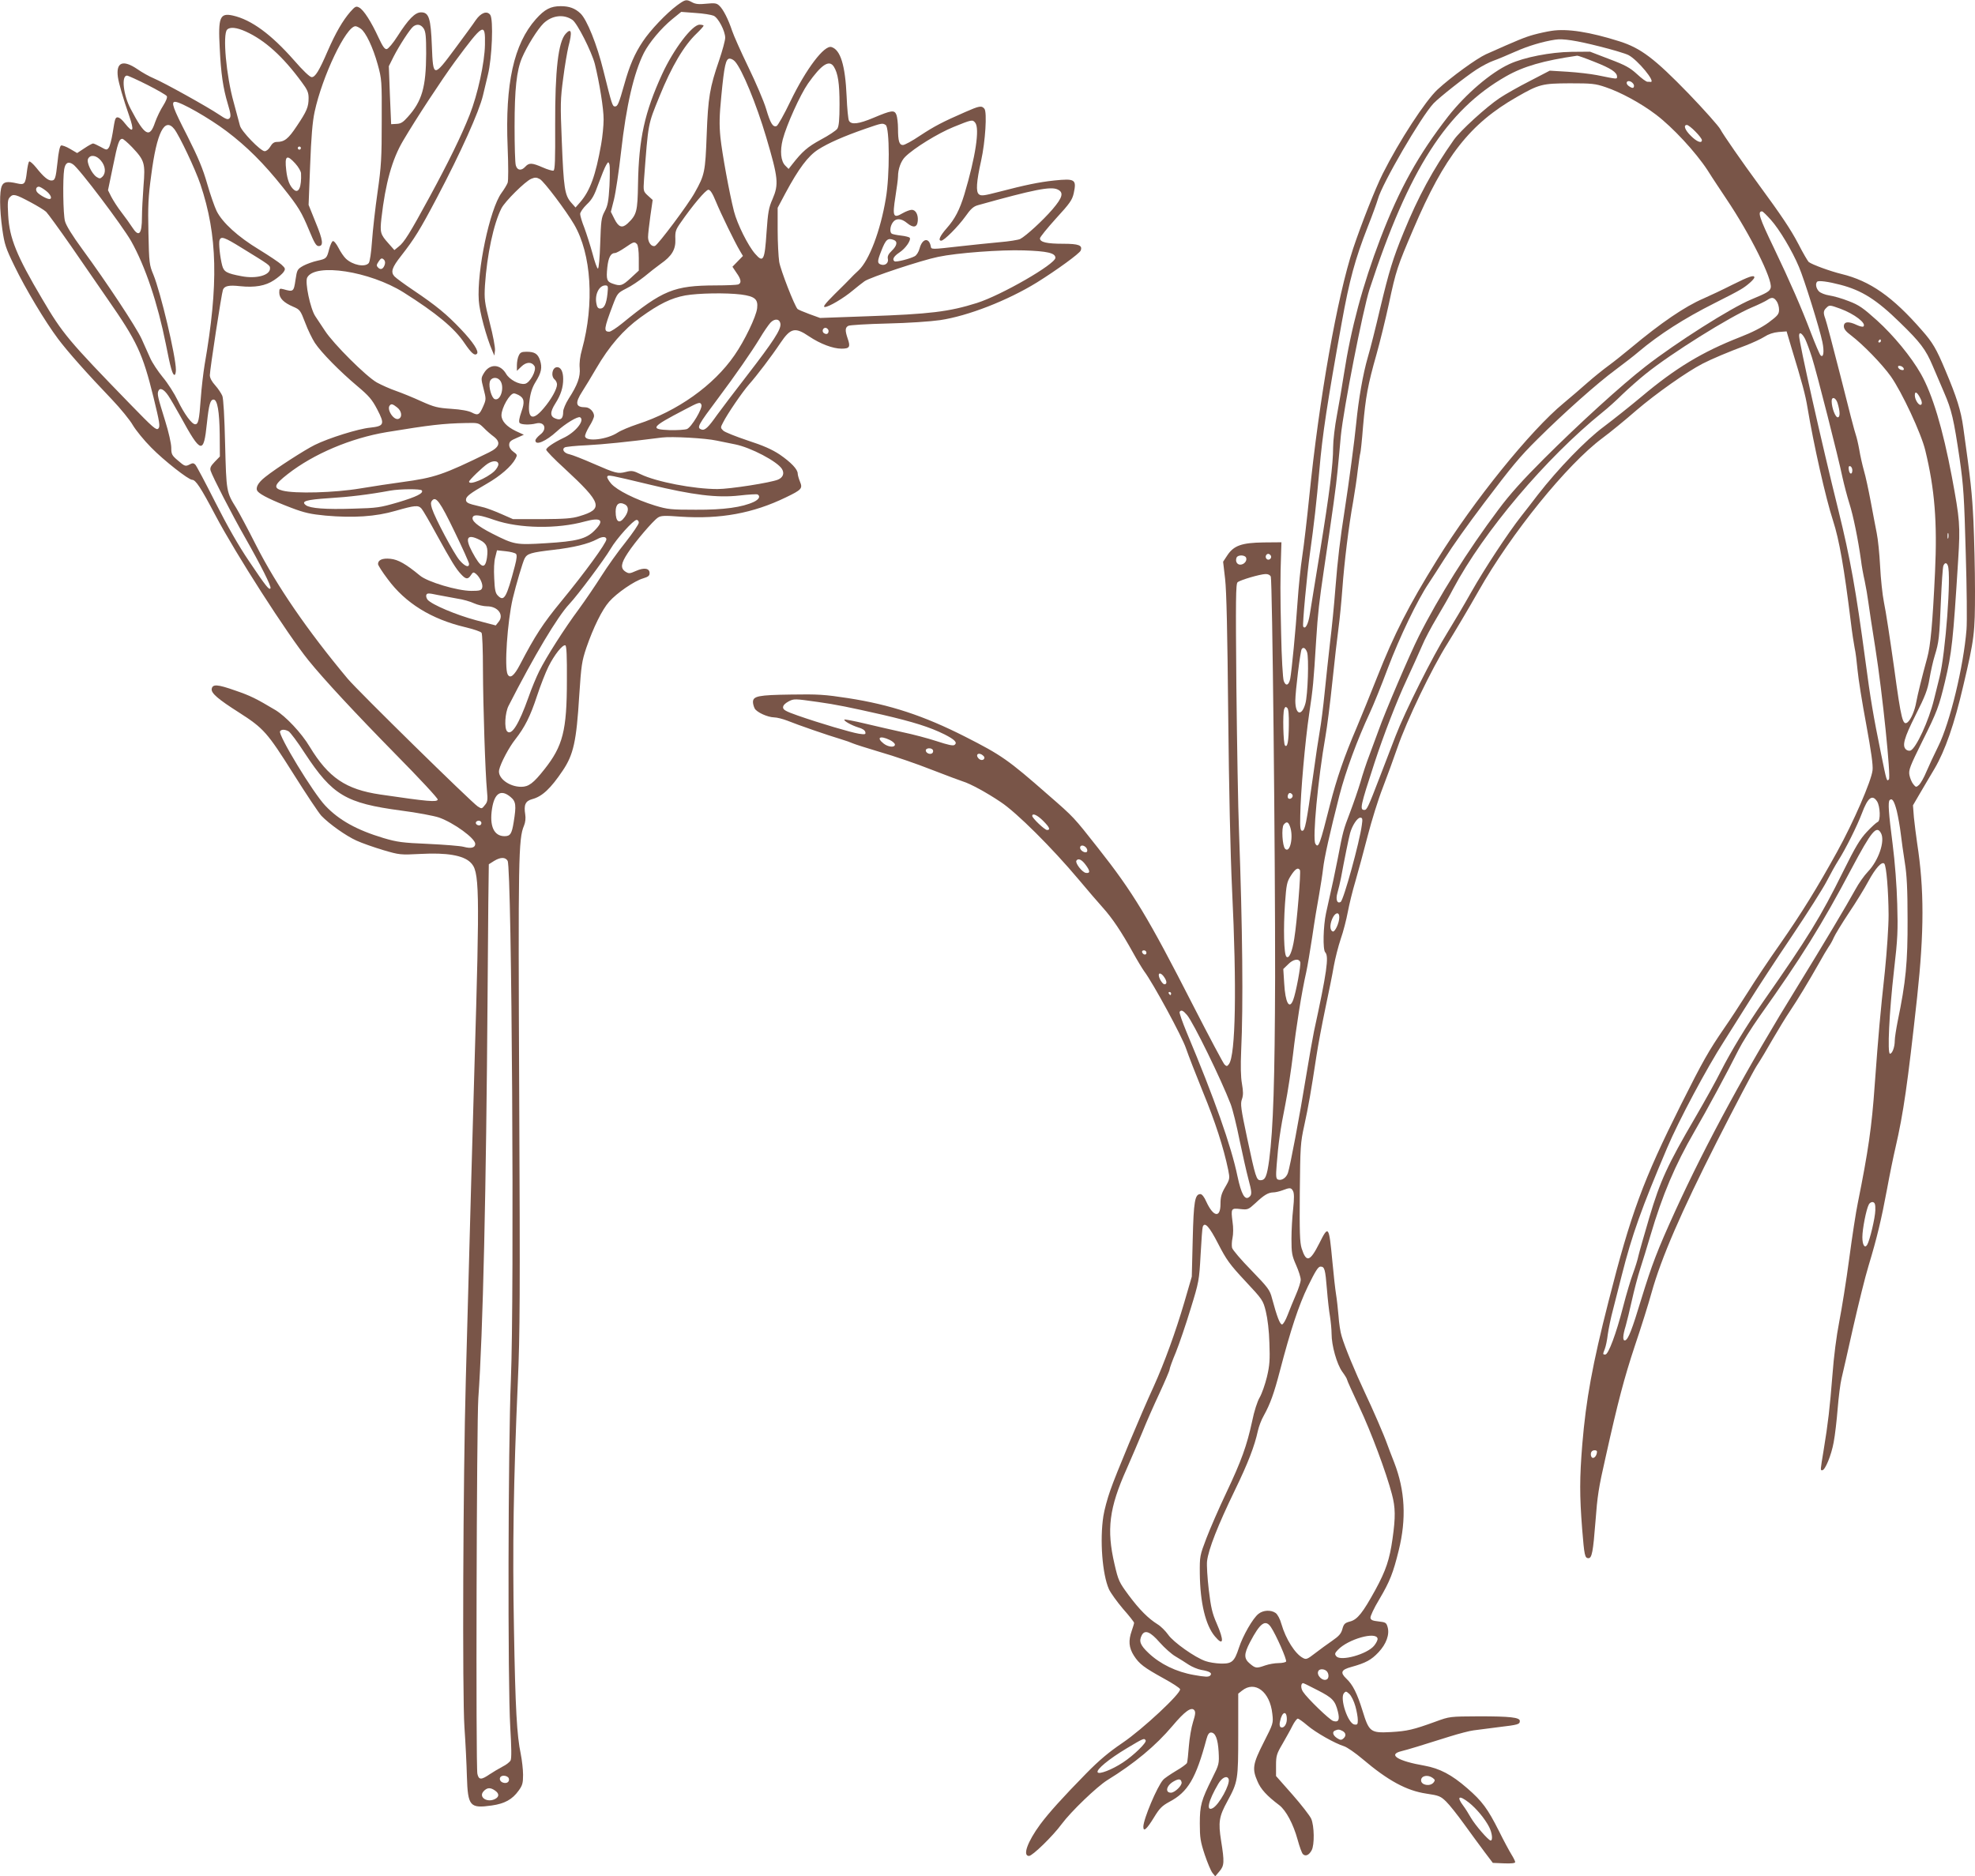
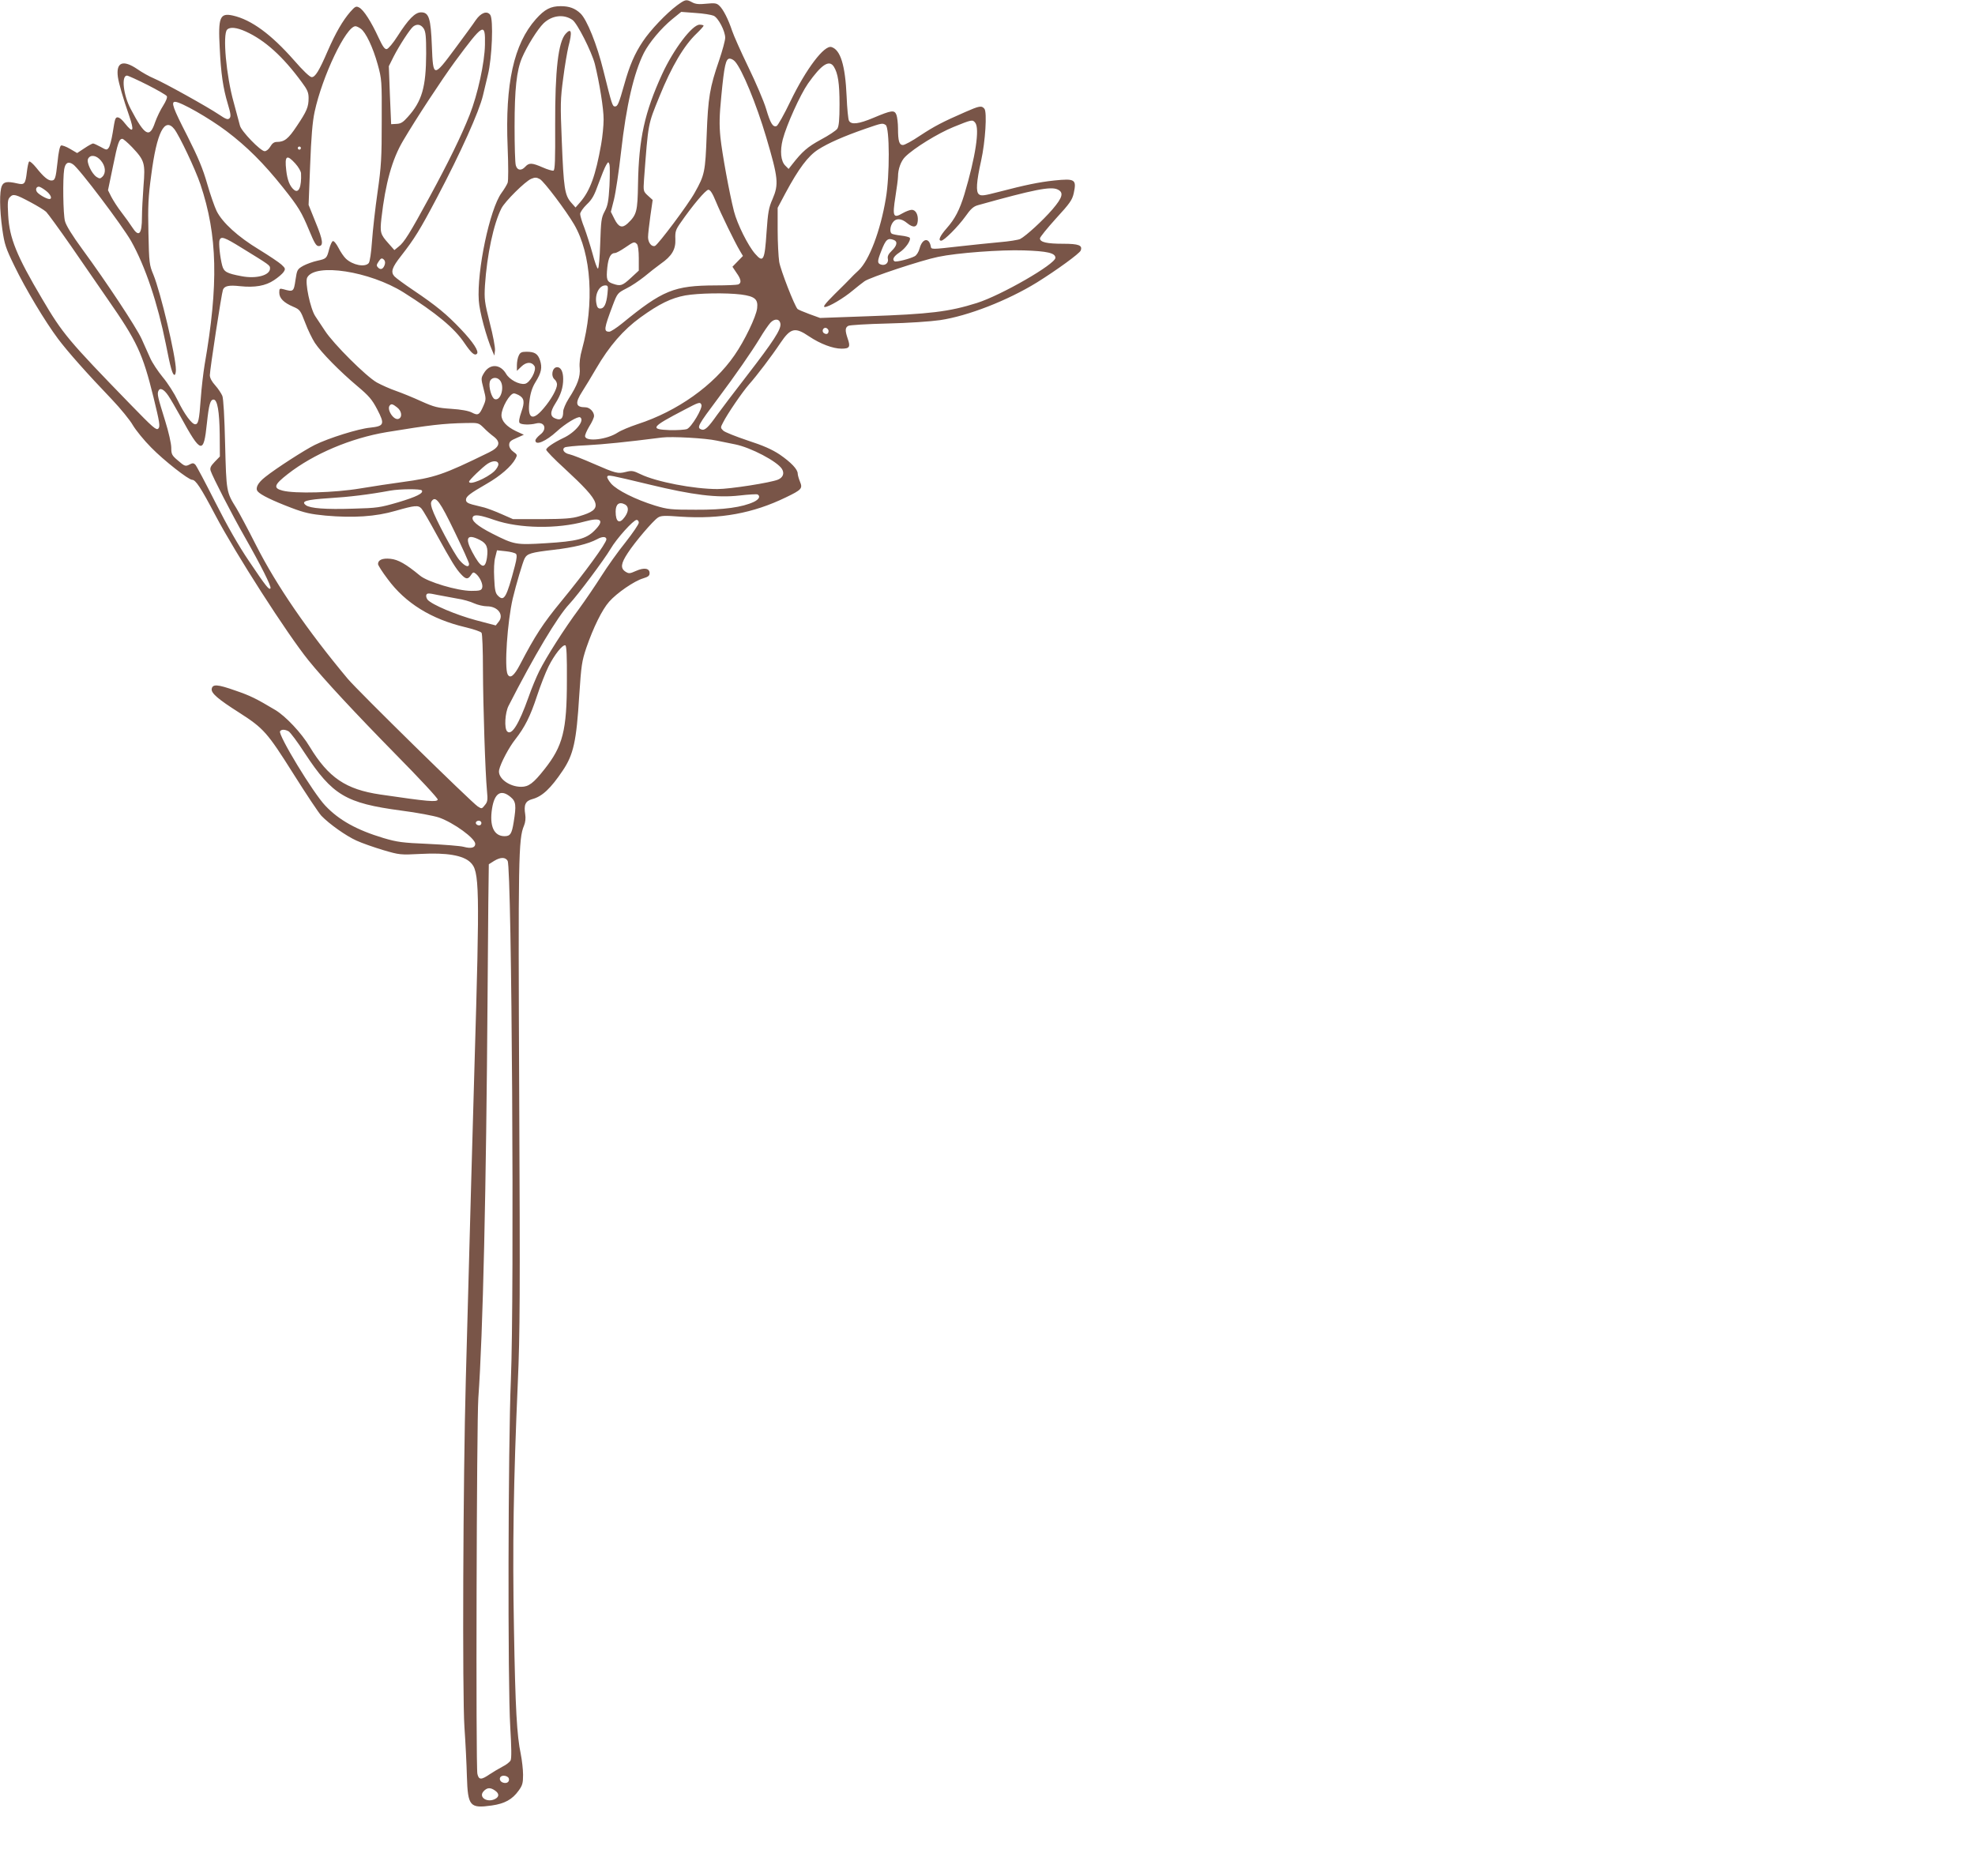
<svg xmlns="http://www.w3.org/2000/svg" version="1.0" width="1280pt" height="1216pt" viewBox="0 0 1280 1216" preserveAspectRatio="xMidYMid meet">
  <g transform="translate(0,1216) scale(0.1,-0.1)" fill="#795548" stroke="none">
    <path d="M4389 12126 c-70 -52 -175 -162 -223 -235 -53 -79 -86 -156 -120 -278 -35 -124 -43 -143 -60 -143 -17 0 -20 10 -75 231 -42 171 -107 332 -149 372 -35 33 -72 47 -128 47 -65 0 -104 -20 -161 -84 -143 -161 -200 -418 -183 -829 5 -124 5 -218 0 -232 -5 -13 -23 -43 -40 -66 -76 -105 -160 -504 -147 -697 4 -70 49 -237 88 -327 l13 -30 4 34 c2 18 -13 99 -34 179 -34 135 -36 154 -31 242 13 198 56 400 107 500 23 45 154 175 193 191 24 10 34 10 56 -2 27 -15 170 -205 222 -294 112 -192 132 -514 51 -810 -13 -45 -18 -88 -15 -120 5 -57 -13 -109 -72 -200 -19 -30 -35 -68 -35 -83 0 -44 -14 -58 -47 -46 -39 13 -40 42 -3 100 35 55 50 103 50 157 0 48 -15 77 -39 77 -32 0 -43 -58 -16 -80 8 -7 15 -21 15 -32 0 -30 -38 -98 -87 -155 -73 -87 -107 -67 -91 52 6 49 18 85 39 119 38 61 44 94 29 140 -14 43 -35 56 -88 56 -32 0 -41 -5 -50 -25 -7 -14 -12 -42 -12 -62 l0 -37 29 28 c32 31 67 32 85 3 16 -26 -30 -111 -63 -115 -37 -6 -99 27 -121 65 -38 65 -107 67 -144 4 -19 -32 -19 -35 -2 -101 17 -66 17 -69 -2 -113 -25 -57 -34 -62 -74 -41 -21 11 -70 20 -133 24 -89 6 -110 11 -195 49 -52 24 -126 54 -163 67 -38 13 -94 38 -125 55 -69 39 -281 250 -336 335 -21 32 -50 75 -63 95 -32 49 -68 220 -52 250 51 96 405 41 624 -96 211 -133 331 -232 396 -330 44 -64 65 -83 80 -68 15 15 -25 76 -104 159 -92 97 -160 153 -307 252 -58 39 -114 80 -124 91 -25 28 -16 57 44 133 85 109 121 166 232 377 154 292 273 557 298 662 7 30 21 90 32 134 27 107 37 361 15 389 -21 28 -60 14 -94 -35 -15 -23 -75 -105 -133 -183 -141 -190 -143 -190 -151 14 -7 182 -19 220 -70 220 -39 0 -82 -44 -153 -155 -28 -44 -59 -81 -69 -83 -13 -3 -26 15 -54 75 -47 102 -96 179 -125 194 -20 11 -26 8 -58 -28 -49 -57 -94 -134 -146 -253 -56 -130 -81 -170 -104 -170 -12 0 -57 43 -115 110 -148 168 -276 262 -395 289 -85 19 -97 -10 -86 -210 8 -167 22 -261 52 -361 20 -67 22 -84 11 -95 -10 -10 -23 -6 -67 24 -74 50 -358 208 -423 235 -29 12 -77 39 -107 60 -93 63 -139 45 -126 -51 6 -42 34 -139 73 -251 35 -101 26 -117 -27 -50 -32 41 -54 50 -63 27 -3 -7 -11 -48 -17 -90 -7 -42 -18 -85 -25 -94 -12 -17 -16 -16 -53 5 -22 12 -44 22 -49 22 -5 0 -31 -14 -56 -31 l-47 -31 -46 27 c-25 15 -51 24 -58 22 -8 -3 -17 -43 -23 -106 -12 -110 -16 -121 -41 -121 -22 1 -50 24 -97 83 -21 26 -42 44 -46 40 -5 -5 -11 -35 -15 -68 -9 -77 -15 -85 -62 -74 -65 15 -88 11 -100 -16 -16 -36 -15 -151 3 -281 14 -98 22 -122 79 -239 72 -149 199 -360 282 -471 63 -84 189 -226 350 -394 56 -59 117 -134 135 -166 19 -32 72 -98 119 -145 82 -84 242 -209 265 -209 23 0 55 -48 151 -230 131 -249 465 -769 603 -940 101 -125 302 -341 564 -608 153 -155 277 -288 274 -295 -6 -17 -59 -13 -372 33 -224 33 -336 109 -458 310 -53 89 -156 198 -223 238 -124 74 -162 93 -259 126 -116 41 -148 43 -153 10 -4 -27 41 -66 178 -153 159 -102 182 -128 351 -396 83 -132 165 -255 182 -273 51 -53 159 -130 228 -161 35 -16 112 -43 172 -61 106 -31 110 -32 245 -25 166 9 273 -9 320 -54 60 -56 62 -148 27 -1325 -13 -446 -25 -879 -56 -2026 -18 -647 -23 -2046 -9 -2255 7 -99 14 -243 16 -320 6 -193 19 -208 161 -188 84 12 133 39 174 96 25 34 29 49 29 103 0 34 -7 95 -15 135 -25 119 -35 290 -44 810 -10 525 -3 960 25 1599 14 316 15 566 9 1865 -7 1537 -5 1658 31 1743 9 21 12 49 8 73 -10 62 1 87 45 99 65 17 120 69 198 185 70 104 89 190 107 486 13 197 17 223 46 310 46 133 102 247 148 299 49 56 164 135 220 151 33 10 42 17 42 34 0 32 -35 38 -89 14 -40 -18 -46 -18 -68 -4 -33 22 -29 53 16 121 46 71 163 208 195 229 19 13 43 14 148 6 256 -17 469 22 681 125 102 49 110 58 92 101 -8 20 -15 44 -15 53 0 28 -43 73 -117 124 -50 33 -106 58 -208 91 -77 26 -148 54 -158 64 -18 18 -18 20 -1 52 29 58 126 199 169 248 49 55 145 181 203 268 66 98 95 104 185 43 73 -49 155 -80 211 -80 52 0 59 11 40 65 -18 53 -17 72 4 83 9 5 123 12 252 15 135 3 281 13 343 22 181 27 437 127 627 244 127 79 277 188 284 207 13 34 -12 44 -115 44 -104 0 -149 10 -149 35 0 8 47 66 104 129 91 99 105 120 115 164 19 89 9 96 -127 82 -101 -11 -183 -28 -364 -75 -92 -24 -110 -26 -124 -14 -20 16 -16 80 15 219 27 122 39 313 21 335 -18 22 -33 19 -124 -21 -149 -65 -200 -92 -293 -153 -50 -34 -100 -61 -111 -61 -24 0 -32 25 -32 107 0 34 -5 74 -10 88 -13 34 -31 31 -150 -19 -95 -40 -144 -46 -158 -18 -5 9 -12 80 -15 157 -9 203 -40 302 -98 320 -46 15 -164 -140 -266 -351 -41 -86 -82 -158 -90 -161 -24 -9 -40 17 -68 112 -15 50 -67 171 -115 270 -48 99 -95 205 -105 235 -24 73 -58 141 -84 164 -17 16 -30 17 -83 12 -47 -5 -70 -3 -92 9 -39 21 -44 19 -97 -19z m236 -68 c30 -13 75 -99 75 -143 0 -17 -18 -83 -39 -145 -61 -177 -72 -241 -81 -485 -9 -240 -13 -259 -77 -373 -42 -77 -238 -338 -258 -346 -22 -8 -45 22 -45 57 0 18 7 79 15 137 l15 104 -31 28 c-30 28 -30 29 -25 106 28 370 24 350 100 537 79 195 159 330 241 408 25 24 45 47 45 50 0 4 -12 7 -26 7 -48 0 -169 -160 -243 -321 -113 -247 -151 -418 -156 -711 -3 -180 -8 -200 -68 -257 -35 -32 -58 -24 -85 30 l-23 46 20 79 c11 44 32 183 46 309 34 303 83 512 148 642 35 68 112 160 184 219 l58 47 92 -7 c51 -3 104 -12 118 -18z m-915 -27 c31 -21 124 -205 145 -285 29 -117 58 -293 57 -361 0 -38 -7 -111 -16 -161 -36 -202 -71 -300 -137 -376 l-29 -33 -30 34 c-40 47 -47 93 -59 396 -10 237 -9 274 9 407 10 80 26 172 34 206 26 97 19 124 -18 83 -48 -53 -69 -235 -68 -589 1 -229 -1 -294 -11 -298 -7 -2 -39 7 -70 21 -69 30 -88 31 -112 5 -26 -29 -53 -25 -62 8 -5 15 -8 128 -8 252 0 243 13 362 48 445 32 75 101 186 140 224 55 52 131 61 187 22z m-964 -56 c13 -21 16 -51 16 -163 -1 -217 -27 -308 -119 -410 -30 -34 -45 -44 -73 -45 l-35 -2 -8 188 -7 188 31 62 c37 72 105 177 127 195 25 19 50 14 68 -13z m-408 -1 c32 -22 79 -120 110 -232 26 -95 27 -103 26 -367 0 -238 -3 -293 -27 -460 -15 -104 -31 -247 -36 -318 -5 -74 -14 -133 -21 -142 -24 -29 -103 -14 -148 28 -13 12 -35 44 -48 70 -14 27 -30 47 -37 44 -6 -2 -16 -24 -23 -49 -16 -63 -18 -65 -77 -78 -28 -6 -70 -21 -92 -33 -38 -22 -40 -25 -50 -92 -11 -76 -14 -78 -77 -60 -26 7 -28 5 -28 -22 0 -36 29 -65 90 -91 44 -19 47 -23 78 -104 17 -46 46 -105 63 -131 41 -62 161 -184 274 -279 76 -64 96 -87 130 -152 50 -96 45 -108 -46 -118 -76 -7 -268 -67 -359 -112 -63 -31 -250 -151 -320 -207 -49 -38 -67 -73 -50 -94 19 -23 98 -61 219 -107 84 -32 126 -41 220 -50 181 -16 325 -7 455 31 126 36 147 38 168 14 9 -10 52 -84 96 -165 98 -178 127 -225 160 -260 31 -34 45 -35 64 -6 13 20 17 21 32 9 27 -22 48 -70 41 -91 -5 -17 -16 -20 -70 -20 -90 0 -284 58 -333 99 -91 75 -141 104 -192 109 -51 5 -80 -7 -80 -34 0 -8 28 -52 63 -98 114 -155 282 -259 501 -311 54 -13 103 -29 107 -37 5 -7 9 -114 9 -238 1 -241 15 -670 26 -785 6 -61 4 -73 -14 -94 -19 -24 -20 -25 -46 -8 -43 29 -776 748 -843 828 -259 310 -460 602 -593 864 -53 105 -111 213 -128 241 -65 105 -65 104 -73 414 -4 176 -11 296 -18 314 -7 16 -27 47 -46 68 -22 24 -35 48 -35 66 0 35 76 531 85 554 10 25 39 31 111 23 96 -10 165 2 220 39 26 17 54 41 62 53 13 20 12 24 -14 48 -15 14 -81 58 -146 98 -134 81 -236 173 -274 249 -13 27 -41 106 -61 176 -28 98 -57 168 -129 311 -94 183 -107 221 -79 221 36 0 220 -105 333 -190 132 -100 240 -207 365 -364 103 -129 121 -160 171 -280 33 -80 45 -101 61 -101 33 0 29 37 -20 155 l-45 112 10 256 c7 184 15 282 29 347 50 232 204 555 265 555 6 0 22 -7 34 -16z m-746 -18 c124 -56 241 -161 364 -329 36 -48 44 -67 44 -102 0 -58 -11 -85 -77 -183 -55 -83 -80 -102 -129 -102 -17 0 -30 -9 -42 -30 -10 -17 -25 -30 -37 -30 -26 0 -152 130 -160 166 -4 16 -22 83 -40 149 -49 173 -73 443 -43 473 19 19 62 14 120 -12z m1551 -86 c-2 -116 -47 -322 -99 -454 -54 -137 -139 -310 -259 -531 -129 -237 -165 -296 -202 -324 l-27 -22 -38 43 c-53 59 -56 71 -46 163 26 227 69 382 140 502 86 146 247 391 336 513 185 250 198 258 195 110z m1620 -108 c46 -50 139 -276 203 -492 78 -264 82 -304 41 -400 -25 -56 -30 -86 -39 -215 -12 -184 -21 -201 -74 -140 -46 52 -116 193 -137 275 -30 118 -77 375 -88 480 -8 82 -7 137 6 269 19 198 29 241 54 241 10 0 25 -8 34 -18z m641 -34 c27 -43 37 -108 37 -244 0 -101 -4 -141 -14 -158 -8 -12 -56 -44 -107 -71 -86 -47 -120 -76 -187 -162 l-22 -28 -21 21 c-30 29 -36 95 -17 170 25 95 113 290 164 363 87 123 137 156 167 109z m-4449 -118 c65 -33 122 -66 126 -73 5 -8 -5 -32 -23 -61 -17 -26 -41 -75 -53 -109 -35 -105 -66 -88 -157 85 -49 91 -63 218 -25 218 7 0 66 -27 132 -60z m5365 -245 c31 -37 2 -224 -70 -465 -31 -101 -61 -159 -115 -220 -43 -49 -57 -80 -35 -80 19 0 109 91 156 156 35 50 53 66 82 74 362 101 471 123 516 102 42 -19 33 -52 -33 -129 -62 -72 -171 -172 -209 -192 -12 -6 -73 -16 -135 -21 -61 -6 -175 -17 -252 -26 -195 -22 -189 -22 -193 1 -12 58 -55 49 -72 -15 -6 -23 -20 -45 -32 -51 -31 -17 -120 -39 -130 -33 -18 11 -6 33 32 58 39 26 76 79 66 95 -3 4 -28 11 -56 14 -28 3 -55 9 -60 12 -15 9 -12 48 6 73 20 29 55 28 93 -4 40 -33 65 -29 69 13 4 41 -13 73 -39 73 -11 0 -38 -10 -59 -22 -61 -36 -67 -21 -47 106 9 57 17 117 17 132 0 48 19 100 46 127 57 57 213 153 314 194 118 48 123 49 140 28z m-580 -15 c26 -16 27 -329 1 -477 -35 -210 -108 -401 -176 -465 -21 -19 -45 -43 -54 -53 -9 -10 -54 -55 -101 -101 -63 -63 -79 -84 -64 -84 25 0 123 58 182 108 24 20 58 47 75 59 34 25 372 137 477 158 122 26 408 47 555 42 153 -5 205 -17 205 -48 0 -41 -351 -243 -509 -293 -181 -57 -305 -72 -711 -86 l-305 -11 -69 25 c-38 14 -73 29 -77 33 -20 21 -110 252 -119 306 -5 34 -10 127 -10 206 l0 144 51 96 c85 158 146 240 212 282 64 41 163 85 307 135 107 37 109 37 130 24z m-4610 -27 c33 -43 136 -260 169 -358 111 -331 118 -648 27 -1170 -8 -49 -20 -148 -25 -220 -10 -140 -16 -165 -36 -165 -22 0 -71 67 -113 154 -21 44 -65 113 -97 151 -32 39 -69 95 -82 125 -13 30 -39 86 -56 125 -36 77 -226 365 -383 579 -66 90 -106 155 -113 183 -12 45 -15 274 -5 335 7 43 26 54 57 33 39 -25 320 -398 377 -498 92 -164 172 -403 225 -668 30 -154 43 -199 56 -199 5 0 9 15 9 33 0 86 -99 503 -146 617 -26 62 -28 75 -32 271 -4 173 -1 234 18 373 36 279 87 379 150 299z m-274 -117 c82 -87 86 -103 74 -252 -5 -70 -10 -160 -10 -200 0 -114 -20 -135 -64 -66 -13 20 -44 64 -69 96 -25 32 -54 78 -66 101 l-21 42 32 154 c31 153 40 179 61 179 6 0 34 -24 63 -54z m1094 -6 c0 -5 -4 -10 -10 -10 -5 0 -10 5 -10 10 0 6 5 10 10 10 6 0 10 -4 10 -10z m-1296 -81 c30 -35 34 -80 10 -104 -14 -14 -19 -14 -38 -2 -32 21 -67 96 -55 118 15 29 54 23 83 -12z m1260 -19 c20 -22 36 -50 37 -63 4 -89 -15 -133 -46 -107 -27 23 -43 63 -50 127 -11 94 3 105 59 43z m2036 -145 c-6 -100 -11 -128 -31 -165 -22 -41 -24 -60 -29 -208 -3 -93 -9 -162 -15 -163 -5 0 -21 44 -35 98 -15 54 -39 129 -53 167 -15 37 -27 78 -27 89 0 11 19 39 43 62 35 33 49 59 76 135 19 52 41 106 49 119 14 24 15 24 22 5 3 -10 3 -73 0 -139z m-3653 -31 c32 -24 44 -54 23 -54 -17 0 -65 27 -79 44 -13 16 -7 36 11 36 6 0 26 -11 45 -26z m4343 -71 c33 -80 122 -263 156 -320 l19 -32 -34 -35 -34 -35 26 -39 c31 -43 34 -67 11 -76 -9 -3 -75 -6 -147 -6 -269 -1 -342 -31 -606 -247 -36 -29 -73 -53 -82 -53 -38 0 -35 19 23 173 29 76 31 78 87 107 32 15 84 51 117 77 32 27 80 64 106 83 72 50 98 93 95 160 -2 48 2 61 33 105 78 113 164 215 181 215 12 0 27 -23 49 -77z m-4440 -5 c41 -22 86 -49 99 -61 12 -12 84 -111 160 -220 75 -109 182 -264 238 -345 192 -276 227 -351 298 -638 40 -164 44 -189 31 -202 -13 -13 -35 7 -178 154 -407 419 -442 461 -575 687 -166 280 -212 394 -220 542 -5 87 -3 103 12 118 21 22 36 18 135 -35z m1367 -295 c182 -112 183 -112 183 -133 0 -45 -90 -69 -186 -50 -95 18 -113 28 -124 69 -14 53 -24 147 -17 165 10 26 31 19 144 -51z m4227 51 c25 -10 19 -37 -14 -69 -22 -21 -29 -36 -26 -51 7 -27 -16 -48 -44 -39 -25 8 -25 21 1 87 30 77 42 88 83 72z m-1666 -26 c7 -7 12 -43 12 -92 l0 -80 -52 -48 c-55 -51 -67 -54 -116 -37 -39 13 -44 27 -36 106 7 64 22 93 50 93 8 0 37 16 65 35 57 39 60 40 77 23z m-1634 -132 c-9 -29 -26 -38 -43 -21 -12 12 -12 18 3 40 14 21 20 24 32 14 9 -7 12 -20 8 -33z m1443 -190 c-7 -66 -21 -96 -47 -96 -14 0 -21 9 -25 34 -11 58 18 116 58 116 18 0 19 -5 14 -54z m866 -5 c89 -12 111 -30 104 -89 -6 -54 -82 -212 -147 -305 -135 -196 -371 -363 -627 -446 -51 -17 -109 -41 -130 -55 -68 -45 -204 -61 -211 -25 -2 9 11 38 27 65 17 26 31 57 31 68 0 27 -29 56 -56 56 -64 0 -69 27 -20 103 18 28 59 95 89 147 86 148 177 252 287 332 123 89 200 126 291 143 86 15 264 18 362 6z m255 -191 c4 -36 -46 -113 -215 -332 -82 -106 -170 -222 -196 -258 -57 -81 -79 -102 -101 -94 -32 12 -24 26 110 205 110 147 214 297 267 384 26 44 58 90 70 103 28 30 61 26 65 -8z m312 -45 c0 -19 -13 -25 -29 -15 -19 11 -6 41 14 34 8 -3 15 -12 15 -19z m-2130 -320 c33 -39 6 -137 -34 -122 -20 8 -40 78 -32 111 7 30 45 36 66 11z m-2149 -100 c15 -22 50 -83 79 -135 133 -243 150 -247 171 -43 13 122 22 153 43 153 25 0 38 -76 40 -227 l1 -142 -33 -34 c-27 -28 -32 -40 -27 -58 12 -38 137 -282 221 -429 104 -183 174 -322 167 -333 -8 -14 -27 9 -138 174 -70 103 -142 230 -220 384 -64 127 -122 236 -129 243 -10 11 -19 11 -34 3 -30 -16 -34 -15 -80 25 -38 32 -42 40 -42 82 0 26 -17 102 -39 172 -48 155 -53 174 -45 195 10 25 36 13 65 -30z m2269 5 c38 -20 42 -45 19 -110 -14 -40 -18 -65 -11 -72 11 -11 66 -13 105 -3 57 15 76 -37 27 -73 -16 -13 -30 -29 -30 -37 0 -35 68 -6 139 59 54 50 137 100 151 91 32 -20 -31 -98 -109 -134 -63 -30 -111 -63 -111 -76 0 -7 53 -62 118 -121 244 -226 256 -263 97 -310 -48 -15 -97 -18 -245 -19 l-185 0 -73 32 c-40 18 -91 37 -112 43 -22 5 -58 15 -80 20 -29 8 -40 16 -40 30 0 22 23 40 134 104 89 51 160 113 186 161 14 26 13 28 -13 47 -17 12 -27 29 -27 44 0 20 9 29 48 45 l47 21 -52 24 c-60 29 -93 65 -93 103 1 49 54 141 81 141 6 0 19 -5 29 -10z m1186 -64 c9 -22 -65 -146 -94 -157 -14 -5 -64 -8 -111 -7 -132 5 -122 19 93 131 98 52 104 53 112 33z m-1972 -17 c30 -23 35 -64 9 -74 -32 -12 -80 64 -56 88 10 11 19 8 47 -14z m560 -131 c17 -18 47 -44 66 -58 48 -37 38 -69 -32 -103 -298 -146 -350 -163 -563 -192 -66 -9 -187 -27 -270 -41 -166 -28 -425 -35 -504 -14 -62 16 -55 38 35 108 167 130 407 232 640 271 280 46 365 56 512 59 82 2 84 1 116 -30z m1511 -84 c39 -8 92 -19 118 -24 102 -20 275 -111 305 -160 17 -28 7 -55 -26 -69 -49 -20 -311 -61 -392 -61 -154 0 -397 47 -498 96 -47 23 -58 25 -96 15 -52 -13 -64 -10 -211 54 -66 29 -135 56 -153 60 -36 7 -53 32 -32 45 7 4 71 11 144 14 109 6 251 20 486 50 63 8 284 -4 355 -20z m-1415 -154 c0 -10 -12 -31 -27 -45 -50 -46 -163 -93 -163 -67 0 10 87 94 120 116 35 23 70 21 70 -4z m980 -131 c281 -68 437 -87 581 -71 61 7 114 10 119 7 20 -12 9 -32 -24 -48 -75 -35 -194 -52 -376 -51 -162 0 -182 2 -265 27 -126 39 -246 99 -284 142 -17 20 -29 41 -25 46 7 12 11 11 274 -52z m-1476 -38 c12 -18 -34 -41 -154 -77 -117 -34 -136 -37 -289 -41 -182 -6 -280 2 -308 22 -35 26 0 36 151 46 130 8 255 23 396 49 62 11 198 12 204 1z m212 -267 c52 -107 94 -201 94 -209 0 -27 -28 -16 -62 24 -36 42 -158 271 -178 334 -9 29 -9 41 0 52 25 31 52 -6 146 -201z m1105 176 c25 -14 24 -45 -2 -81 -34 -48 -59 -34 -59 35 0 49 23 66 61 46z m-845 -101 c160 -55 405 -59 585 -9 107 29 129 8 61 -60 -53 -53 -114 -69 -314 -81 -195 -12 -205 -10 -349 63 -96 49 -138 85 -124 108 10 17 47 12 141 -21z m934 -17 c0 -10 -39 -67 -86 -127 -48 -59 -118 -158 -156 -218 -38 -60 -104 -157 -147 -216 -93 -125 -210 -309 -256 -401 -18 -36 -50 -112 -70 -170 -62 -174 -109 -250 -138 -221 -20 20 -14 121 9 166 166 325 317 578 394 660 54 57 227 289 267 357 39 67 148 188 169 188 8 0 14 -8 14 -18z m-1030 -112 c45 -23 55 -49 46 -115 -12 -79 -39 -69 -96 38 -49 92 -32 119 50 77z m820 4 c0 -24 -139 -215 -292 -401 -120 -146 -170 -223 -268 -411 -38 -73 -64 -93 -80 -63 -22 43 -2 338 33 491 22 92 65 237 77 260 17 32 41 39 187 56 130 15 225 38 283 69 34 19 60 18 60 -1z m-586 -94 c7 -7 6 -29 -7 -78 -54 -206 -70 -234 -110 -193 -16 15 -21 38 -24 113 -3 56 -1 110 7 137 l11 44 56 -6 c31 -3 61 -11 67 -17z m-381 -290 c36 -5 85 -19 108 -30 24 -11 63 -20 85 -20 71 0 112 -56 76 -100 l-19 -24 -129 34 c-127 34 -286 101 -313 133 -7 9 -11 23 -8 31 5 12 15 12 71 0 35 -7 94 -18 129 -24z m711 -531 c0 -324 -26 -425 -146 -576 -71 -90 -102 -113 -150 -113 -79 0 -155 58 -143 110 10 45 65 148 105 198 61 78 97 149 140 280 22 67 56 154 75 192 38 76 91 143 109 137 8 -3 11 -72 10 -228z m-1804 -329 c11 -6 59 -70 106 -143 179 -272 265 -323 624 -371 102 -13 212 -34 245 -45 96 -34 235 -135 235 -171 0 -25 -27 -32 -75 -19 -22 6 -125 14 -230 19 -168 7 -202 12 -290 38 -173 52 -288 116 -376 209 -79 82 -308 460 -294 483 8 13 31 13 55 0z m1439 -426 c35 -29 38 -54 20 -164 -12 -75 -22 -90 -59 -90 -69 0 -99 66 -81 179 16 101 58 127 120 75z m-189 -169 c0 -8 -6 -15 -14 -15 -17 0 -28 14 -19 24 12 12 33 6 33 -9z m170 -245 c27 -50 44 -2819 21 -3365 -18 -425 -21 -1973 -4 -2249 8 -134 9 -204 2 -217 -5 -10 -29 -29 -52 -40 -23 -12 -61 -35 -84 -50 -54 -37 -70 -37 -79 3 -11 45 -5 2275 6 2435 30 417 51 1345 60 2613 3 465 7 846 8 848 1 1 17 11 35 22 41 25 73 25 87 0z m7 -5946 c8 -22 -11 -37 -36 -29 -31 10 -28 45 4 45 14 0 28 -7 32 -16z m-89 -80 c28 -19 28 -40 2 -54 -52 -28 -111 11 -76 49 23 25 44 26 74 5z" />
-     <path d="M10055 11960 c-27 -4 -79 -15 -115 -25 -58 -16 -104 -35 -310 -127 -61 -28 -224 -146 -313 -228 -78 -72 -248 -332 -356 -547 -48 -96 -137 -322 -191 -483 -103 -311 -221 -976 -285 -1612 -14 -139 -34 -311 -45 -383 -11 -71 -24 -202 -30 -290 -13 -194 -39 -457 -48 -504 -9 -44 -29 -51 -42 -15 -6 16 -14 152 -17 308 -6 260 -6 356 0 526 l2 65 -116 -1 c-141 -2 -193 -20 -235 -84 l-27 -41 13 -112 c9 -78 15 -346 20 -877 5 -490 14 -898 25 -1135 31 -635 23 -1073 -20 -1132 -12 -16 -15 -16 -29 -3 -8 8 -99 179 -202 380 -294 576 -390 735 -619 1025 -157 199 -152 195 -321 342 -261 229 -303 258 -539 378 -268 136 -487 208 -760 250 -150 23 -194 26 -370 23 -211 -3 -245 -10 -245 -49 0 -11 5 -29 11 -41 13 -25 84 -57 126 -58 18 0 56 -10 85 -21 69 -28 266 -96 344 -119 34 -10 70 -23 80 -28 11 -5 91 -31 179 -57 88 -25 239 -77 335 -115 96 -37 186 -71 200 -75 47 -14 156 -73 246 -134 103 -68 331 -295 505 -502 57 -68 128 -151 158 -184 60 -67 118 -153 193 -288 28 -51 61 -105 73 -122 58 -77 246 -424 271 -499 15 -44 65 -173 111 -286 78 -189 133 -358 163 -503 11 -56 11 -59 -19 -111 -25 -42 -31 -65 -31 -110 0 -93 -46 -85 -92 15 -13 30 -28 49 -38 49 -36 0 -44 -47 -50 -295 l-6 -240 -48 -165 c-57 -194 -129 -392 -198 -545 -86 -187 -248 -575 -282 -675 -19 -53 -39 -128 -45 -167 -24 -155 -7 -377 36 -474 11 -24 52 -81 91 -127 40 -45 72 -86 72 -91 0 -5 -7 -28 -15 -51 -23 -65 -19 -110 14 -162 35 -54 64 -76 194 -148 55 -30 103 -61 105 -69 8 -26 -243 -260 -373 -348 -87 -59 -152 -113 -236 -199 -152 -155 -242 -255 -297 -329 -83 -113 -116 -205 -73 -205 22 0 154 128 212 207 60 81 228 242 295 284 177 109 314 223 423 352 79 94 122 125 141 102 9 -11 8 -27 -8 -77 -11 -35 -23 -105 -27 -157 -4 -52 -9 -100 -12 -108 -3 -7 -35 -31 -72 -52 -36 -22 -74 -47 -83 -58 -38 -42 -128 -255 -128 -304 0 -35 22 -16 68 59 37 61 52 76 101 103 120 63 172 152 240 406 8 30 17 43 29 43 29 0 45 -41 50 -125 4 -78 3 -82 -41 -170 -72 -145 -81 -177 -81 -295 0 -92 4 -117 32 -202 18 -53 40 -106 50 -118 l18 -22 27 32 c32 37 33 61 11 198 -19 121 -14 157 41 257 68 126 70 137 70 433 l0 264 24 19 c84 68 182 -6 197 -150 7 -61 6 -63 -56 -185 -71 -140 -76 -171 -40 -253 21 -50 60 -93 141 -154 44 -34 91 -122 119 -224 12 -44 27 -86 34 -93 17 -17 40 -7 57 25 19 35 17 158 -3 204 -9 20 -64 91 -122 157 l-106 120 0 69 c0 62 4 75 41 138 22 39 52 91 65 118 13 26 29 47 35 47 6 0 34 -20 62 -44 54 -46 177 -116 238 -135 19 -6 73 -43 120 -83 165 -140 285 -205 413 -224 82 -12 93 -17 128 -51 21 -20 74 -87 118 -148 43 -60 103 -141 132 -180 l53 -70 73 -3 c46 -2 72 1 72 8 0 6 -11 28 -24 49 -13 21 -50 89 -81 152 -73 145 -109 194 -206 278 -101 88 -178 128 -276 146 -174 30 -241 72 -151 94 45 11 132 38 313 95 61 19 130 37 155 40 25 3 98 13 163 21 126 15 137 18 137 40 0 23 -63 30 -265 30 -189 -1 -190 -1 -280 -34 -146 -53 -185 -62 -290 -68 -133 -7 -142 0 -185 140 -34 110 -63 168 -104 206 -42 40 -34 58 32 76 94 26 130 46 176 95 51 54 73 116 59 164 -8 28 -13 31 -58 36 -38 4 -51 9 -53 23 -2 10 23 64 57 120 69 117 90 171 126 317 51 206 41 389 -29 570 -19 47 -38 99 -44 115 -23 65 -93 226 -147 340 -62 132 -130 295 -150 365 -8 25 -17 83 -20 130 -4 47 -11 110 -16 140 -5 30 -16 127 -24 215 -22 232 -25 235 -84 117 -61 -121 -85 -128 -115 -34 -12 39 -14 104 -12 362 3 297 4 322 29 435 27 124 43 215 78 445 11 74 38 216 59 316 21 99 46 221 54 270 9 50 29 129 45 177 17 48 37 127 46 175 9 48 31 139 50 202 18 63 54 194 79 292 25 97 68 236 97 310 28 73 71 190 95 260 61 178 224 517 326 678 46 74 137 227 201 340 210 371 572 819 802 990 50 37 149 118 220 180 126 108 327 250 430 303 58 30 167 76 280 118 44 17 98 42 120 56 26 17 58 28 92 31 l52 4 29 -98 c72 -236 93 -314 106 -394 40 -240 118 -588 166 -735 40 -123 72 -306 115 -655 8 -69 20 -145 25 -170 6 -25 14 -90 19 -145 5 -55 30 -212 56 -350 32 -175 45 -264 41 -298 -8 -70 -124 -337 -229 -527 -129 -234 -231 -399 -371 -600 -68 -96 -162 -237 -210 -314 -48 -76 -116 -180 -151 -230 -101 -147 -139 -214 -280 -495 -246 -492 -325 -705 -470 -1276 -105 -411 -146 -638 -170 -925 -18 -222 -18 -332 -1 -551 14 -171 17 -189 41 -189 22 0 30 42 45 235 13 172 20 218 66 420 81 364 120 511 189 720 41 121 90 277 109 347 63 225 191 520 423 978 119 234 235 455 258 491 24 36 71 115 105 175 35 60 84 141 110 179 53 79 121 192 188 310 24 44 53 92 63 107 11 15 26 42 34 61 8 19 52 91 97 159 46 68 103 161 127 206 46 85 87 130 103 114 14 -14 27 -179 28 -332 0 -76 -11 -236 -24 -365 -31 -285 -41 -399 -66 -738 -19 -273 -42 -429 -110 -767 -11 -52 -36 -213 -55 -357 -19 -144 -49 -329 -65 -411 -18 -92 -35 -224 -44 -345 -17 -213 -28 -311 -57 -487 -22 -134 -22 -130 -9 -130 19 0 59 98 74 181 9 46 20 145 26 219 6 74 17 162 25 195 8 33 42 182 75 330 34 149 78 329 100 400 55 182 84 304 120 498 17 93 42 215 55 270 51 221 78 407 140 974 46 426 46 701 0 998 -7 50 -17 125 -21 167 l-6 78 42 72 c24 40 67 115 98 166 68 116 128 287 186 537 72 305 76 341 76 615 0 135 -5 337 -10 450 -9 185 -18 267 -66 609 -15 110 -43 198 -117 373 -57 136 -81 178 -152 258 -189 217 -335 319 -520 364 -74 18 -191 61 -213 78 -6 6 -37 58 -67 117 -49 94 -111 186 -257 385 -105 143 -231 324 -249 359 -11 20 -103 124 -205 230 -222 229 -310 295 -448 339 -193 61 -339 84 -441 68z m312 -101 c84 -21 168 -46 187 -56 60 -31 181 -178 143 -174 -4 1 -13 1 -20 1 -8 0 -38 22 -68 50 -45 41 -75 58 -179 97 l-125 48 -120 -1 c-136 -2 -307 -35 -402 -79 -121 -55 -284 -195 -397 -339 -193 -248 -316 -469 -440 -793 -115 -302 -190 -581 -236 -878 -11 -72 -31 -190 -45 -264 -14 -73 -25 -168 -25 -210 0 -112 -23 -294 -85 -676 -31 -187 -60 -370 -66 -407 -10 -64 -30 -101 -43 -79 -6 10 24 332 44 476 26 185 42 327 61 539 19 225 51 436 145 956 50 277 86 409 168 619 30 75 59 156 66 180 26 98 280 535 361 621 36 38 207 173 278 219 34 22 83 48 109 57 26 9 90 36 142 59 83 37 179 66 260 78 49 8 137 -6 287 -44z m-33 -100 c107 -42 146 -68 146 -96 0 -17 3 -17 -130 10 -41 8 -127 18 -191 22 l-115 7 -129 -67 c-71 -36 -159 -86 -195 -110 -87 -58 -257 -213 -298 -272 -136 -193 -230 -367 -325 -599 -70 -171 -94 -250 -152 -492 -29 -125 -65 -267 -80 -317 -32 -110 -60 -273 -75 -425 -11 -114 -48 -391 -75 -565 -30 -192 -45 -317 -60 -505 -8 -107 -24 -267 -35 -355 -10 -88 -26 -234 -35 -325 -9 -91 -23 -201 -31 -245 -8 -44 -28 -177 -44 -295 -44 -313 -52 -355 -70 -355 -12 0 -15 17 -13 100 2 147 31 477 58 660 25 166 28 200 45 475 11 177 20 251 50 455 59 395 79 541 89 645 6 63 16 165 21 225 17 173 143 817 186 950 254 777 500 1161 884 1380 114 65 242 102 462 134 4 1 55 -17 112 -40z m256 -154 c0 -19 -11 -19 -35 -2 -24 18 -11 41 16 27 10 -6 19 -17 19 -25z m-184 -10 c96 -32 229 -104 325 -177 109 -82 259 -244 336 -362 35 -56 91 -139 122 -186 154 -229 300 -522 287 -575 -6 -23 -22 -33 -126 -76 -133 -55 -487 -280 -685 -434 -155 -120 -436 -376 -660 -600 -136 -136 -221 -230 -295 -330 -196 -261 -388 -567 -515 -820 -58 -115 -220 -494 -259 -605 -15 -41 -42 -115 -61 -165 -19 -49 -45 -128 -58 -175 -14 -47 -44 -134 -67 -195 -44 -115 -46 -122 -80 -300 -20 -102 -30 -148 -76 -354 -18 -84 -22 -237 -5 -254 25 -25 10 -131 -73 -512 -8 -38 -31 -169 -51 -290 -42 -259 -104 -588 -118 -628 -11 -32 -41 -51 -64 -43 -13 5 -15 20 -9 94 10 135 24 234 56 392 16 80 38 226 50 325 20 175 56 404 86 535 8 36 25 139 39 230 13 91 33 212 44 270 10 58 22 134 26 170 8 71 42 224 106 475 40 155 115 359 197 535 22 47 75 177 117 290 76 201 191 440 265 550 20 30 65 100 100 155 58 92 148 218 258 364 181 239 230 299 346 414 173 172 388 363 506 450 52 39 120 91 150 117 134 113 297 217 490 314 74 37 151 77 170 89 41 23 90 67 90 79 0 18 -35 6 -143 -48 -61 -31 -146 -71 -187 -89 -121 -52 -276 -158 -470 -320 -47 -39 -112 -91 -145 -115 -33 -24 -94 -73 -135 -109 -41 -37 -112 -97 -156 -134 -214 -176 -585 -635 -821 -1017 -183 -295 -277 -479 -388 -760 -42 -107 -102 -253 -132 -325 -82 -191 -130 -332 -173 -500 -66 -261 -75 -287 -95 -254 -20 31 17 421 65 694 11 61 31 220 45 355 14 135 32 292 40 350 8 58 19 173 25 255 12 167 41 406 70 565 10 58 24 150 30 205 7 55 14 103 16 107 2 3 11 82 18 175 17 191 30 265 87 466 22 78 58 225 80 326 47 220 55 243 159 486 201 472 367 683 670 856 146 84 166 88 343 89 143 0 166 -2 233 -25z m582 -288 c23 -23 42 -48 42 -55 0 -24 -33 -11 -71 27 -39 38 -51 71 -26 71 7 0 32 -19 55 -43z m489 -572 c55 -61 138 -200 182 -305 34 -79 134 -400 152 -487 13 -63 7 -105 -12 -86 -6 6 -35 74 -64 150 -59 156 -135 330 -237 543 -97 201 -109 240 -78 240 5 0 30 -25 57 -55z m451 -421 c138 -36 234 -96 385 -244 132 -128 168 -175 213 -282 20 -46 53 -124 74 -173 49 -113 62 -171 100 -426 26 -181 30 -249 40 -614 7 -225 9 -448 5 -495 -19 -239 -107 -604 -183 -757 -27 -54 -61 -128 -77 -165 -15 -37 -37 -75 -47 -85 -19 -17 -21 -17 -38 4 -10 12 -21 39 -25 59 -6 33 3 56 83 218 97 194 108 225 147 386 45 190 53 262 86 792 14 223 11 259 -41 538 -59 313 -126 535 -201 667 -63 111 -178 250 -283 345 -91 82 -118 101 -184 126 -42 17 -99 33 -126 37 -27 4 -57 16 -67 26 -19 19 -25 50 -12 63 9 9 71 1 151 -20z m-414 -106 c9 -12 16 -37 16 -55 0 -29 -8 -39 -67 -83 -45 -33 -108 -65 -188 -96 -242 -95 -415 -199 -635 -384 -74 -62 -185 -150 -246 -196 -115 -85 -296 -272 -428 -442 -33 -44 -82 -106 -107 -138 -87 -111 -237 -339 -322 -489 -46 -82 -117 -202 -156 -265 -94 -150 -275 -511 -336 -670 -27 -69 -72 -188 -102 -265 -75 -195 -84 -215 -100 -215 -32 0 -27 23 65 305 59 181 147 407 207 535 37 80 82 179 100 221 17 42 61 125 97 185 36 60 84 144 106 187 198 372 600 847 967 1144 33 26 92 79 130 117 39 37 106 97 150 132 166 134 544 370 688 431 43 18 88 40 100 48 29 20 43 19 61 -7z m413 -49 c92 -34 171 -95 150 -115 -4 -4 -23 0 -42 9 -54 26 -85 23 -85 -8 0 -17 13 -34 48 -60 76 -58 197 -182 256 -264 71 -100 198 -371 224 -481 61 -251 78 -465 63 -787 -16 -338 -29 -478 -51 -558 -33 -120 -62 -238 -71 -287 -9 -53 -34 -111 -55 -129 -32 -26 -42 13 -88 351 -26 184 -55 376 -66 425 -10 50 -21 155 -25 235 -4 80 -14 177 -22 215 -8 39 -25 131 -39 205 -14 74 -33 164 -44 200 -10 36 -24 97 -30 135 -7 39 -17 81 -22 95 -6 14 -50 183 -98 376 -49 192 -94 363 -100 378 -14 37 -13 52 6 70 20 20 22 20 91 -5z m-228 -196 c10 -21 30 -75 44 -119 31 -97 172 -651 198 -778 11 -49 31 -126 45 -170 25 -78 56 -231 75 -366 4 -36 15 -96 24 -135 8 -38 19 -101 24 -140 5 -38 25 -171 45 -295 47 -297 102 -838 88 -852 -14 -14 -14 -16 -51 167 -50 245 -69 357 -101 600 -62 462 -98 664 -175 976 -110 442 -255 1089 -255 1133 0 28 19 17 39 -21z m491 -13 c0 -5 -5 -10 -11 -10 -5 0 -7 5 -4 10 3 6 8 10 11 10 2 0 4 -4 4 -10z m148 -178 c3 -9 -2 -13 -14 -10 -9 1 -19 9 -22 16 -3 9 2 13 14 10 9 -1 19 -9 22 -16z m108 -194 c10 -19 12 -34 6 -40 -13 -13 -42 29 -42 60 0 29 15 21 36 -20z m-537 -30 c17 -55 18 -93 1 -93 -15 0 -38 60 -39 103 -1 34 26 27 38 -10z m96 -436 c0 -31 -19 -28 -23 4 -3 18 0 25 10 22 7 -3 13 -14 13 -26z m622 -439 c-3 -10 -5 -4 -5 12 0 17 2 24 5 18 2 -7 2 -21 0 -30z m-4391 -114 c10 -17 -13 -36 -27 -22 -12 12 -4 33 11 33 5 0 12 -5 16 -11z m-160 -14 c8 -20 -13 -45 -38 -45 -21 0 -33 22 -24 45 7 20 55 19 62 0z m4548 -51 c23 -60 -15 -570 -54 -724 -10 -41 -26 -106 -36 -145 -33 -136 -116 -316 -152 -330 -8 -3 -21 0 -28 6 -28 23 -15 73 61 224 63 124 78 165 90 235 8 47 23 115 34 150 27 88 30 113 40 355 5 116 12 218 16 228 9 21 21 22 29 1z m-4388 -71 c10 -25 29 -1792 28 -2598 -2 -666 -12 -980 -38 -1181 -15 -109 -25 -134 -57 -134 -26 0 -32 19 -86 272 -41 193 -45 223 -34 253 9 26 9 49 0 101 -8 45 -9 116 -5 213 14 294 9 790 -14 1423 -6 147 -13 568 -17 935 -5 568 -4 670 8 679 18 15 145 52 180 53 17 1 30 -6 35 -16z m235 -490 c13 -34 5 -280 -11 -334 -24 -85 -65 -72 -65 19 0 59 32 319 41 334 10 16 25 8 35 -19z m-3171 -323 c116 -16 208 -35 420 -83 202 -47 306 -80 401 -127 67 -34 85 -53 66 -68 -9 -8 -41 -1 -117 24 -58 19 -157 45 -220 58 -63 14 -173 39 -244 56 -71 17 -131 28 -133 26 -8 -8 45 -37 89 -51 27 -7 44 -19 46 -30 4 -15 -1 -17 -41 -11 -51 8 -254 68 -397 118 -77 27 -95 37 -95 53 0 13 13 26 35 38 36 19 40 18 190 -3z m3053 -149 c-1 -107 -9 -149 -25 -133 -11 11 -16 210 -5 236 6 15 10 17 20 7 8 -8 11 -45 10 -110z m-2587 -97 c19 -9 34 -23 34 -30 0 -21 -44 -17 -74 7 -48 38 -23 53 40 23z m280 -65 c3 -6 2 -15 -3 -20 -13 -13 -43 -1 -43 17 0 16 36 19 46 3z m334 -49 c0 -18 -22 -22 -37 -7 -21 21 -8 40 18 27 10 -6 19 -15 19 -20z m1996 -241 c8 -14 -11 -33 -25 -25 -11 7 -4 36 9 36 5 0 12 -5 16 -11z m3789 -43 c21 -32 24 -128 4 -134 -8 -3 -39 -31 -70 -64 -45 -48 -74 -97 -153 -256 -147 -297 -227 -427 -517 -842 -108 -155 -211 -325 -277 -455 -27 -55 -102 -190 -166 -300 -179 -306 -226 -409 -296 -644 -33 -112 -65 -224 -71 -250 -5 -25 -21 -76 -35 -114 -14 -37 -43 -133 -64 -215 -45 -176 -96 -312 -116 -312 -17 0 -17 1 -3 37 6 15 15 57 19 93 5 36 20 110 35 165 14 55 39 154 56 220 66 261 128 434 294 825 74 175 257 518 368 690 44 69 119 188 167 265 48 77 170 264 272 415 102 152 204 313 227 358 23 45 57 106 76 136 46 72 121 222 152 304 38 102 67 125 98 78z m128 -62 c9 -38 21 -105 26 -149 5 -44 17 -127 26 -185 13 -79 18 -171 18 -370 1 -277 -11 -403 -64 -659 -10 -51 -19 -108 -19 -126 0 -42 -16 -85 -31 -85 -18 0 -5 268 26 540 24 206 26 259 21 430 -3 117 -15 273 -30 390 -26 201 -31 272 -19 284 16 15 29 -5 46 -70z m-5533 -64 c42 -42 50 -60 26 -60 -15 0 -96 77 -96 91 0 21 33 6 70 -31z m2066 -28 c-14 -109 -118 -486 -137 -498 -23 -14 -34 15 -21 59 7 23 17 67 23 97 22 119 50 257 59 290 14 50 47 100 66 100 14 0 16 -8 10 -48z m-466 -8 c25 -65 1 -178 -31 -146 -18 17 -25 138 -9 157 18 22 29 19 40 -11z m3831 -45 c27 -51 -16 -177 -85 -249 -24 -25 -60 -76 -81 -115 -56 -102 -208 -357 -373 -625 -326 -527 -595 -1022 -795 -1460 -117 -257 -151 -347 -219 -568 -61 -202 -85 -263 -105 -270 -18 -5 -16 32 3 93 8 28 26 102 40 165 14 63 38 156 54 205 16 50 46 146 66 215 79 267 159 456 286 676 78 134 216 390 286 530 22 44 83 141 135 215 273 384 404 594 596 957 132 248 163 285 192 231z m-5151 -94 c6 -8 9 -19 5 -25 -9 -14 -45 6 -45 25 0 19 24 19 40 0z m-6 -108 c32 -42 33 -59 4 -55 -24 3 -71 64 -62 79 11 18 34 8 58 -24z m1391 -37 c7 -12 -19 -335 -37 -445 -13 -84 -34 -133 -51 -116 -16 16 -20 182 -9 343 9 125 12 141 38 182 29 45 47 56 59 36z m255 -305 c0 -37 -28 -97 -42 -93 -19 7 -21 42 -4 82 18 42 46 49 46 11z m-1250 -231 c0 -17 -22 -14 -28 4 -2 7 3 12 12 12 9 0 16 -7 16 -16z m997 -60 c6 -16 -28 -200 -46 -246 -25 -65 -51 -17 -58 107 l-6 94 31 30 c33 34 69 40 79 15z m-883 -96 c20 -28 20 -48 3 -48 -13 0 -37 40 -37 60 0 17 18 11 34 -12z m46 -108 c0 -5 -2 -10 -4 -10 -3 0 -8 5 -11 10 -3 6 -1 10 4 10 6 0 11 -4 11 -10z m103 -139 c42 -50 222 -419 283 -578 13 -34 39 -139 58 -235 20 -95 45 -206 56 -247 24 -89 25 -105 6 -120 -28 -23 -51 18 -76 135 -40 194 -150 506 -329 932 -28 68 -49 127 -46 133 10 15 22 10 48 -20z m687 -1141 c8 -15 8 -48 1 -115 -6 -52 -11 -140 -11 -195 0 -91 3 -109 30 -170 17 -38 30 -80 30 -95 0 -15 -14 -58 -31 -97 -17 -39 -41 -98 -54 -132 -13 -34 -29 -61 -36 -61 -14 0 -33 51 -65 169 -14 55 -25 69 -134 182 -66 67 -122 133 -125 146 -3 13 -2 42 3 64 5 24 6 67 0 105 -11 86 -9 89 51 82 48 -5 51 -4 98 39 55 52 82 68 115 69 13 0 39 6 58 13 50 19 58 19 70 -4z m3774 -125 c-1 -48 -36 -196 -53 -224 -16 -25 -31 0 -31 50 0 52 25 181 42 212 5 10 17 17 26 15 13 -3 17 -14 16 -53z m-4259 -217 c53 -103 74 -133 175 -241 113 -121 116 -125 134 -198 11 -45 21 -125 23 -204 4 -109 2 -144 -16 -220 -12 -49 -33 -109 -47 -133 -15 -25 -36 -90 -49 -155 -34 -157 -69 -255 -167 -462 -47 -99 -105 -232 -129 -295 -43 -113 -44 -117 -43 -230 2 -188 37 -335 98 -407 56 -67 61 -29 11 85 -29 66 -37 103 -51 218 -9 77 -14 160 -11 185 9 77 70 232 180 459 85 175 128 287 149 384 6 28 23 74 39 101 41 74 66 143 104 289 70 267 121 423 182 549 48 98 66 127 81 127 27 0 31 -16 42 -149 5 -64 14 -143 20 -176 5 -33 10 -83 10 -111 0 -76 34 -196 69 -245 17 -23 31 -46 31 -51 0 -5 36 -84 79 -176 77 -163 175 -426 212 -567 23 -86 24 -149 4 -289 -19 -135 -43 -206 -111 -331 -82 -149 -116 -192 -163 -205 -35 -9 -42 -16 -51 -49 -8 -30 -22 -46 -67 -77 -31 -21 -81 -58 -111 -81 -49 -38 -57 -41 -77 -30 -51 26 -112 123 -140 220 -9 33 -25 63 -38 72 -30 21 -80 19 -111 -6 -36 -28 -101 -141 -127 -221 -29 -89 -45 -103 -118 -101 -32 1 -76 8 -98 16 -68 23 -209 123 -242 171 -17 24 -48 55 -68 67 -61 38 -118 95 -188 189 -62 84 -67 94 -92 202 -52 224 -35 363 79 617 33 75 79 183 103 241 23 58 72 169 109 248 36 78 66 148 66 155 0 7 18 58 41 112 22 55 65 181 95 280 54 175 56 185 65 350 5 94 11 176 14 183 13 35 43 1 100 -110z m2455 -1347 c0 -21 -13 -41 -26 -41 -14 0 -19 31 -7 43 10 10 33 8 33 -2z m-2113 -1138 c33 -49 105 -212 98 -223 -3 -5 -26 -10 -49 -10 -24 0 -63 -7 -86 -15 -57 -20 -63 -19 -99 11 -40 33 -40 62 0 139 66 126 100 151 136 98z m-721 -99 c32 -36 78 -77 103 -91 25 -15 64 -39 86 -54 22 -14 58 -29 80 -33 55 -9 74 -21 58 -37 -10 -10 -33 -9 -105 4 -115 20 -219 71 -294 142 -55 52 -64 77 -44 116 20 37 55 23 116 -47z m1412 25 c2 -9 -9 -30 -23 -47 -46 -55 -216 -102 -244 -68 -12 14 -11 20 10 42 65 69 248 121 257 73z m-330 -211 c15 -15 16 -45 2 -53 -27 -17 -72 28 -55 55 8 14 38 13 53 -2z m-58 -124 c96 -49 113 -67 131 -139 13 -53 4 -71 -31 -60 -24 8 -168 147 -195 189 -16 23 -15 56 1 56 3 0 46 -21 94 -46z m244 -103 c9 -31 16 -72 16 -90 0 -28 -3 -32 -22 -29 -42 6 -96 169 -68 203 12 14 15 13 35 -5 13 -12 30 -47 39 -79z m-444 -85 c0 -35 -22 -62 -40 -51 -7 4 -9 19 -4 38 13 64 44 72 44 13z m361 -76 c23 -13 25 -33 4 -50 -12 -10 -20 -9 -40 4 -27 18 -33 41 -12 49 19 8 27 8 48 -3z m-1276 -61 c9 -13 -77 -97 -147 -143 -71 -47 -155 -79 -164 -64 -11 17 72 86 189 156 110 66 113 67 122 51z m1860 -243 c16 -12 17 -16 6 -30 -23 -28 -81 -17 -81 14 0 30 43 39 75 16z m-1322 -8 c11 -33 -62 -166 -103 -188 -45 -24 -30 46 36 158 24 41 57 56 67 30z m-305 -21 c4 -20 -44 -67 -69 -67 -41 0 -29 48 19 74 32 18 46 16 50 -7z m1862 -131 c49 -39 103 -104 131 -158 20 -39 25 -88 10 -88 -14 0 -100 99 -129 149 -14 25 -36 60 -49 77 -45 60 -27 70 37 20z" />
  </g>
</svg>